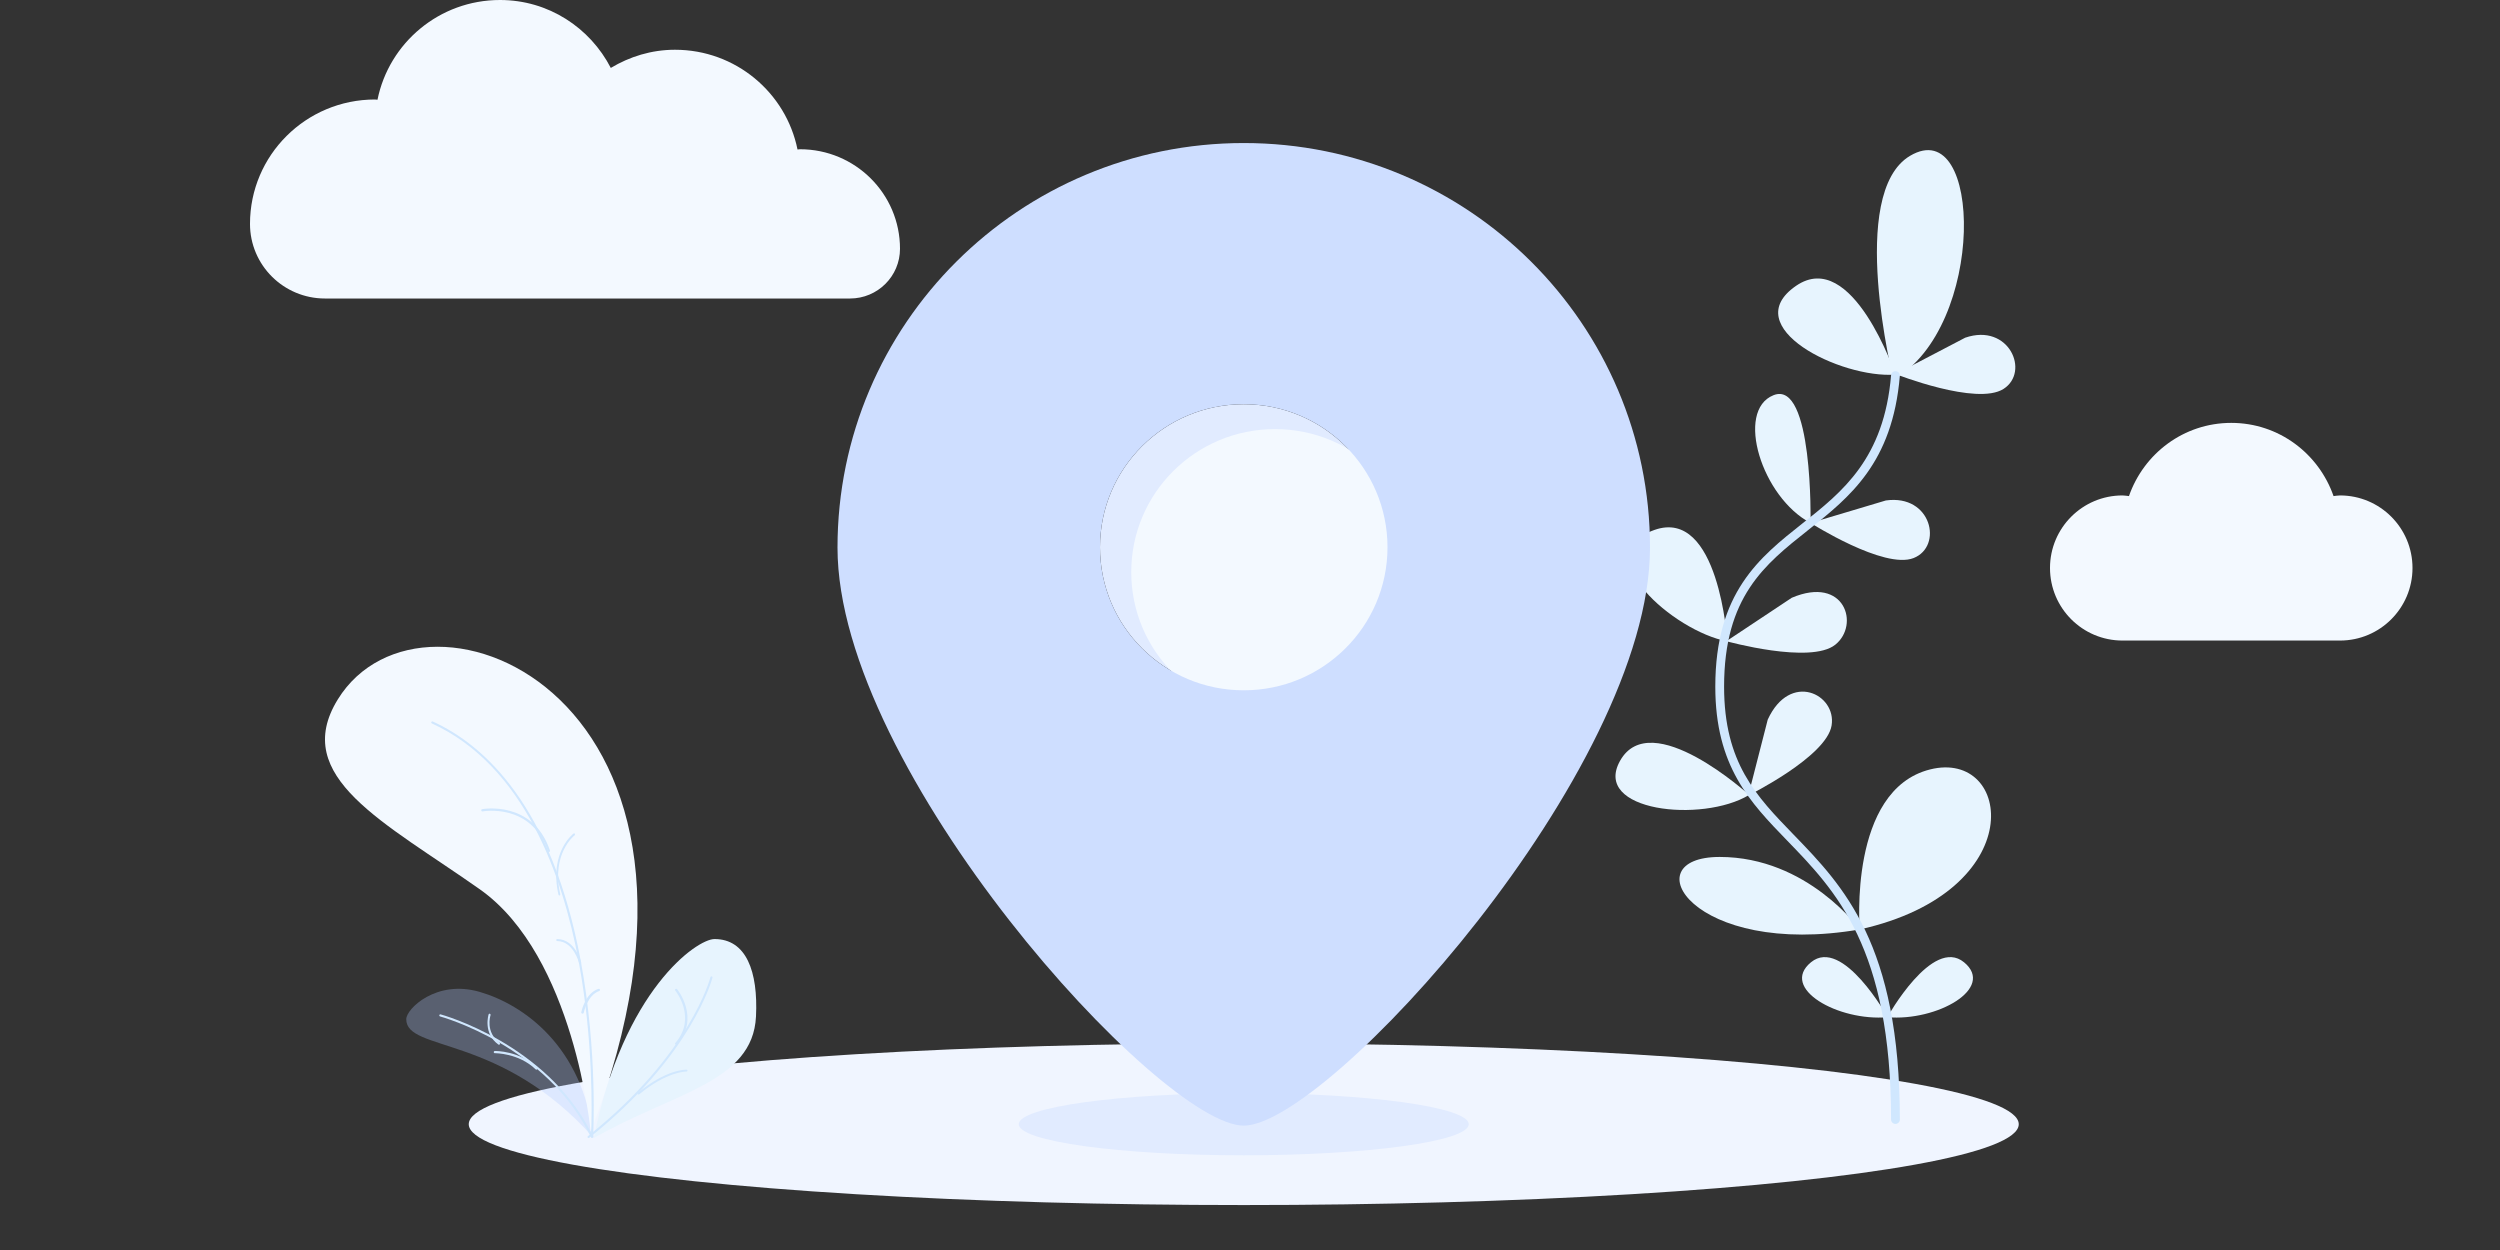
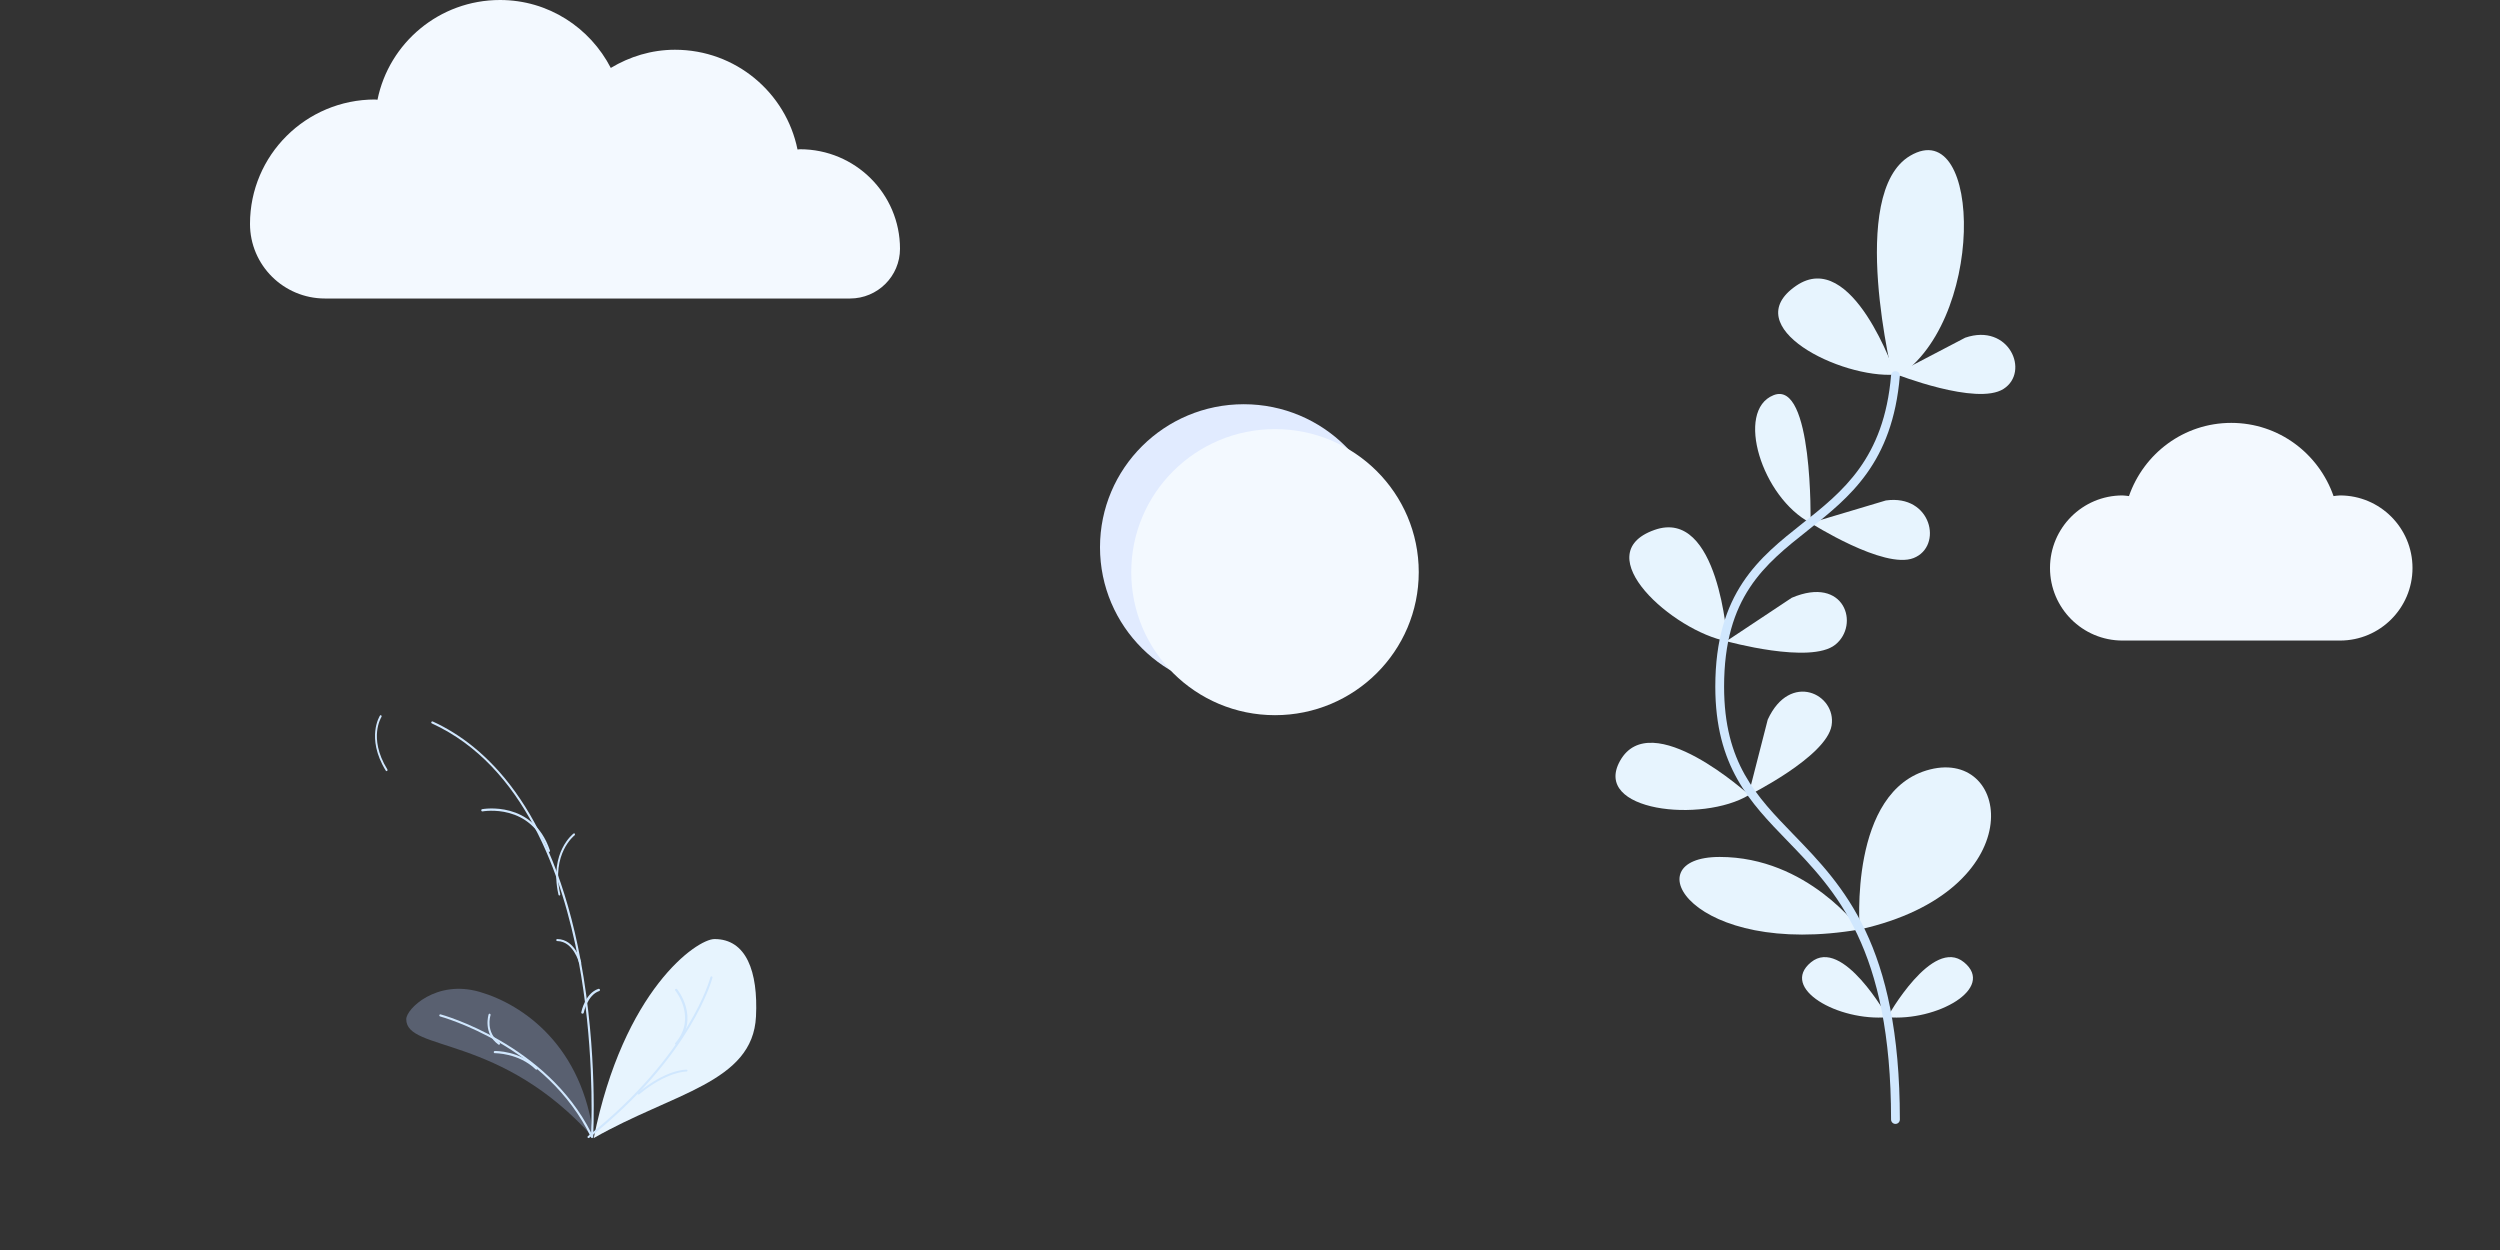
<svg xmlns="http://www.w3.org/2000/svg" width="400px" height="200px" viewBox="0 0 400 200" version="1.1">
  <rect x="0" y="0" width="400" height="200" fill="#333333" stroke="none" />
  <title>pic</title>
  <g id="2.Jobs" stroke="none" stroke-width="1" fill="none" fill-rule="evenodd">
    <g id="01.Nearby_none" transform="translate(-176, -1149)">
      <g id="1" transform="translate(0, 937)">
        <g id="pic" transform="translate(176, 212)">
-           <ellipse id="椭圆形" fill="#F0F5FF" cx="199" cy="179.874" rx="124" ry="12.935" />
-           <ellipse id="椭圆形" fill="#E1EBFF" cx="199" cy="179.874" rx="36" ry="4.975" />
          <g id="plant_12_" transform="translate(258, 23.881)" fill-rule="nonzero">
            <path d="M43.738,56.193 C51.068,55.167 52.912,63.527 48.185,65.404 C43.459,67.281 31.69,59.792 31.69,59.792 L43.738,56.193 Z" id="Path" fill="#E7F4FE" />
            <path d="M56.435,30.149 C63.433,27.748 66.846,35.604 62.566,38.345 C58.285,41.086 45.298,35.97 45.298,35.97 L56.435,30.149 Z" id="Path" fill="#E7F4FE" />
            <path d="M31.69,59.791 C31.69,59.791 32.125,36.805 25.761,39.35 C19.579,41.823 23.906,55.721 31.69,59.791 Z" id="Path" fill="#E7F4FE" />
            <path d="M28.684,71.761 C37.177,68.153 39.61,76.104 35.641,79.275 C31.671,82.447 18.218,78.711 18.218,78.711 L28.684,71.761 Z" id="Path" fill="#E7F4FE" />
            <path d="M18.373,78.734 C18.373,78.734 17.017,57.249 6.703,60.912 C-4.234,64.797 9.734,77.109 18.373,78.734 Z" id="Path" fill="#E7F4FE" />
            <path d="M45.274,36.056 C45.274,36.056 38.382,15.653 29.371,21.85 C19.816,28.422 36.507,36.713 45.274,36.056 Z" id="Path" fill="#E7F4FE" />
            <path d="M24.838,91.254 C28.42,83.471 35.875,87.198 35.055,92.201 C34.236,97.204 21.729,103.394 21.729,103.394 L24.838,91.254 Z" id="Path" fill="#E7F4FE" />
            <path d="M21.86,103.308 C21.86,103.308 6.166,89.015 1.214,97.841 C-3.326,105.936 14.348,107.856 21.86,103.308 Z" id="Path" fill="#E7F4FE" />
            <path d="M43.973,138.871 C43.973,138.871 51.173,125.923 56.243,130.081 C61.313,134.239 51.899,139.565 43.973,138.871 Z" id="Path" fill="#E7F4FE" />
            <path d="M44.028,138.871 C44.028,138.871 36.828,125.923 31.758,130.081 C26.688,134.239 36.102,139.565 44.028,138.871 Z" id="Path" fill="#E7F4FE" />
            <path d="M39.557,124.831 C39.557,124.831 37.697,102.508 50.823,99.226 C63.948,95.943 67.017,118.705 39.557,124.831 Z" id="Path" fill="#E7F4FE" />
            <path d="M44.949,36.847 C44.949,36.847 37.497,7.027 47.617,1.046 C59.256,-5.832 59.789,28.472 44.949,36.847 Z" id="Path" fill="#E7F4FE" />
            <path d="M39.557,124.831 C39.557,124.831 31.213,113.231 17.151,113.231 C3.09,113.231 12.749,129.428 39.557,124.831 Z" id="Path" fill="#E7F4FE" />
            <path d="M45.273,155.946 C44.885,155.946 44.57,155.632 44.57,155.245 C44.57,127.774 35.73,118.649 27.93,110.597 C22.025,104.502 16.448,98.744 16.448,85.982 C16.448,70.915 23.53,65.304 30.379,59.877 C36.808,54.782 43.455,49.515 44.574,36.146 C44.606,35.76 44.949,35.472 45.333,35.506 C45.72,35.539 46.007,35.877 45.974,36.262 C44.806,50.234 37.916,55.693 31.254,60.973 C24.363,66.434 17.855,71.591 17.855,85.983 C17.855,98.18 22.993,103.484 28.942,109.625 C36.927,117.867 45.977,127.209 45.977,155.246 C45.977,155.632 45.662,155.946 45.273,155.946 Z" id="Path" fill="#D0E7FE" />
          </g>
          <g id="cloud" transform="translate(40, 0)" fill="#F3F9FF" fill-rule="nonzero">
            <path d="M96,47.761 C100.417,47.761 104,44.198 104,39.803 C104,39.802 104,39.801 104,39.801 C104,31.008 96.836,23.88 88,23.88 C87.863,23.88 87.737,23.917 87.601,23.92 C85.763,14.818 77.69,7.96 68,7.96 C64.227,7.96 60.738,9.061 57.727,10.868 C54.41,4.442 47.76,0 40,0 C30.311,0 22.237,6.858 20.399,15.96 C20.263,15.957 20.137,15.92 20,15.92 C8.954,15.92 0,24.83 0,35.821 C0,35.822 0,35.823 0,35.824 C0.001,42.418 5.373,47.761 12,47.761 L96,47.761 L96,47.761 Z" id="Path" />
            <path d="M334.401,79.27 C334.047,79.27 333.713,79.343 333.367,79.374 C330.999,72.573 324.604,67.662 317,67.662 C309.397,67.662 303.001,72.573 300.634,79.374 C300.288,79.343 299.954,79.27 299.6,79.27 C293.193,79.27 288,84.468 288,90.879 C288,97.29 293.193,102.488 299.6,102.488 C302.56,102.488 331.44,102.488 334.4,102.488 C340.807,102.488 346,97.29 346,90.879 C346.001,84.468 340.807,79.27 334.401,79.27 Z" id="Path" />
          </g>
          <g id="plant_11_" transform="translate(52, 103.483)" fill-rule="nonzero">
            <path d="M9.851,19.9 C9.805,19.9 9.761,19.875 9.731,19.828 C8.063,17.128 7.893,14.882 8.043,13.474 C8.208,11.936 8.77,11.051 8.794,11.014 C8.844,10.936 8.938,10.922 9.003,10.983 C9.068,11.044 9.08,11.158 9.029,11.237 C9.023,11.246 8.488,12.095 8.337,13.543 C8.198,14.88 8.368,17.018 9.97,19.611 C10.02,19.691 10.006,19.804 9.94,19.865 C9.914,19.889 9.882,19.9 9.851,19.9 Z" id="Path" fill="#D0E7FE" />
            <path d="M43,78.607 C28.113,61.831 12.988,64.882 13,59.58 C13.004,57.956 17.793,53.189 24.764,55.223 C31.736,57.256 41.257,63.901 43,78.607 Z" id="Path" fill="#B0CAFF" opacity="0.3" />
-             <path d="M2.047,8.423 C15.831,-13.915 69.527,7.852 42.506,77.612 C42.506,77.612 39.944,49.505 24.772,38.806 C9.6,28.106 -5.611,20.834 2.047,8.423 Z" id="Path" fill="#F3F9FF" />
            <path d="M43,78.607 C55.66,71.367 68.442,69.759 68.959,59.157 C69.311,51.953 67.406,46.766 62.322,46.766 C59.484,46.766 47.766,54.918 43,78.607 Z" id="Path" fill="#E7F4FE" />
            <path d="M40.83,50.746 C40.753,50.746 40.684,50.696 40.665,50.623 C40.657,50.588 39.757,47.119 37.167,47.088 C37.074,47.087 36.999,47.014 37,46.925 C37.001,46.837 37.07,46.764 37.172,46.766 C40.026,46.801 40.957,50.396 40.996,50.548 C41.017,50.635 40.96,50.721 40.869,50.742 C40.857,50.745 40.843,50.746 40.83,50.746 Z" id="Path" fill="#D0E7FE" />
            <path d="M41.203,58.706 C41.192,58.706 41.18,58.705 41.168,58.704 C41.057,58.686 40.984,58.59 41.003,58.489 C41.027,58.366 41.612,55.462 43.726,54.738 C43.832,54.702 43.948,54.751 43.987,54.847 C44.026,54.943 43.973,55.05 43.868,55.086 C41.972,55.735 41.408,58.526 41.402,58.554 C41.385,58.643 41.3,58.706 41.203,58.706 Z" id="Path" fill="#D0E7FE" />
            <path d="M35.824,32.836 C35.752,32.836 35.684,32.789 35.659,32.713 C33.023,24.929 25.285,26.329 25.208,26.345 C25.113,26.361 25.021,26.298 25.003,26.197 C24.985,26.097 25.048,26.001 25.144,25.983 C25.225,25.968 33.253,24.506 35.99,32.59 C36.022,32.686 35.974,32.791 35.883,32.825 C35.864,32.832 35.844,32.836 35.824,32.836 Z" id="Path" fill="#D0E7FE" />
            <path d="M37.498,39.801 C37.433,39.801 37.373,39.75 37.355,39.671 C36.557,36.162 37.253,33.689 37.978,32.232 C38.765,30.649 39.732,29.909 39.773,29.878 C39.842,29.826 39.933,29.85 39.977,29.932 C40.021,30.013 40.001,30.121 39.932,30.173 C39.894,30.202 36.169,33.11 37.641,39.581 C37.662,39.674 37.615,39.77 37.536,39.795 C37.524,39.799 37.511,39.801 37.498,39.801 Z" id="Path" fill="#D0E7FE" />
            <path d="M42.726,78.607 C42.66,78.607 42.6,78.57 42.571,78.509 C35.609,63.88 18.587,59.194 18.416,59.149 C18.324,59.124 18.27,59.03 18.294,58.939 C18.318,58.848 18.41,58.792 18.504,58.818 C18.674,58.863 35.383,63.462 42.585,77.758 C42.699,74.88 42.973,63.101 40.566,50.232 C38.025,36.647 31.891,19.032 17.1,12.267 C17.014,12.228 16.976,12.126 17.016,12.04 C17.055,11.954 17.159,11.916 17.243,11.956 C25.482,15.725 36.275,25.414 40.905,50.176 C43.67,64.962 42.905,78.313 42.897,78.446 C42.893,78.524 42.836,78.589 42.758,78.603 C42.748,78.606 42.737,78.607 42.726,78.607 Z" id="Path" fill="#D0E7FE" />
            <path d="M42.168,78.607 C42.119,78.607 42.069,78.585 42.036,78.542 C41.979,78.469 41.991,78.362 42.064,78.304 C58.448,65.256 61.638,52.987 61.668,52.865 C61.691,52.774 61.785,52.719 61.872,52.741 C61.963,52.764 62.018,52.856 61.995,52.947 C61.964,53.07 58.755,65.443 42.272,78.57 C42.242,78.595 42.205,78.607 42.168,78.607 Z" id="Path" fill="#D0E7FE" />
            <path d="M27.835,63.682 C27.806,63.682 27.776,63.672 27.749,63.652 C25.238,61.839 26.166,58.86 26.175,58.83 C26.206,58.732 26.3,58.682 26.386,58.718 C26.471,58.755 26.514,58.864 26.483,58.962 C26.447,59.072 25.643,61.685 27.923,63.332 C28,63.387 28.023,63.504 27.975,63.592 C27.944,63.65 27.89,63.682 27.835,63.682 Z" id="Path" fill="#D0E7FE" />
            <path d="M33.823,67.662 C33.779,67.662 33.735,67.645 33.701,67.612 C30.97,64.987 27.217,65.032 27.18,65.032 C27.18,65.032 27.178,65.032 27.177,65.032 C27.081,65.032 27.002,64.955 27,64.858 C26.998,64.76 27.075,64.68 27.173,64.678 C27.333,64.671 31.105,64.625 33.946,67.357 C34.016,67.424 34.018,67.536 33.951,67.607 C33.916,67.644 33.87,67.662 33.823,67.662 Z" id="Path" fill="#D0E7FE" />
            <path d="M56.191,63.682 C56.15,63.682 56.109,63.67 56.074,63.646 C55.991,63.589 55.975,63.481 56.04,63.407 C59.572,59.361 56.073,55.041 56.037,54.997 C55.974,54.922 55.993,54.815 56.078,54.759 C56.163,54.704 56.283,54.72 56.346,54.796 C56.384,54.841 60.05,59.369 56.343,63.616 C56.305,63.659 56.248,63.682 56.191,63.682 Z" id="Path" fill="#D0E7FE" />
            <path d="M50.172,71.642 C50.126,71.642 50.08,71.625 50.046,71.593 C49.981,71.532 49.985,71.435 50.055,71.377 C54.613,67.6 57.707,67.658 57.835,67.662 C57.93,67.665 58.003,67.736 58,67.82 C57.997,67.904 57.92,67.969 57.822,67.967 C57.795,67.967 54.73,67.92 50.289,71.601 C50.256,71.628 50.214,71.642 50.172,71.642 Z" id="Path" fill="#D0E7FE" />
          </g>
          <ellipse id="椭圆形" fill="#E1EBFF" cx="199" cy="87.562" rx="23" ry="22.886" />
          <ellipse id="椭圆形" fill="#F3F9FF" cx="204" cy="91.542" rx="23" ry="22.886" />
-           <path d="M199,22.886 C234.899,22.886 264,51.868 264,87.621 C264,123.373 212.328,180.1 199,180.1 C185.672,180.1 134,123.373 134,87.621 C134,51.868 163.101,22.886 199,22.886 Z M199,64.677 C186.297,64.677 176,74.923 176,87.562 C176,100.202 186.297,110.448 199,110.448 C211.703,110.448 222,100.202 222,87.562 C222,74.923 211.703,64.677 199,64.677 Z" id="形状结合" fill="#CEDEFF" />
        </g>
      </g>
    </g>
  </g>
</svg>